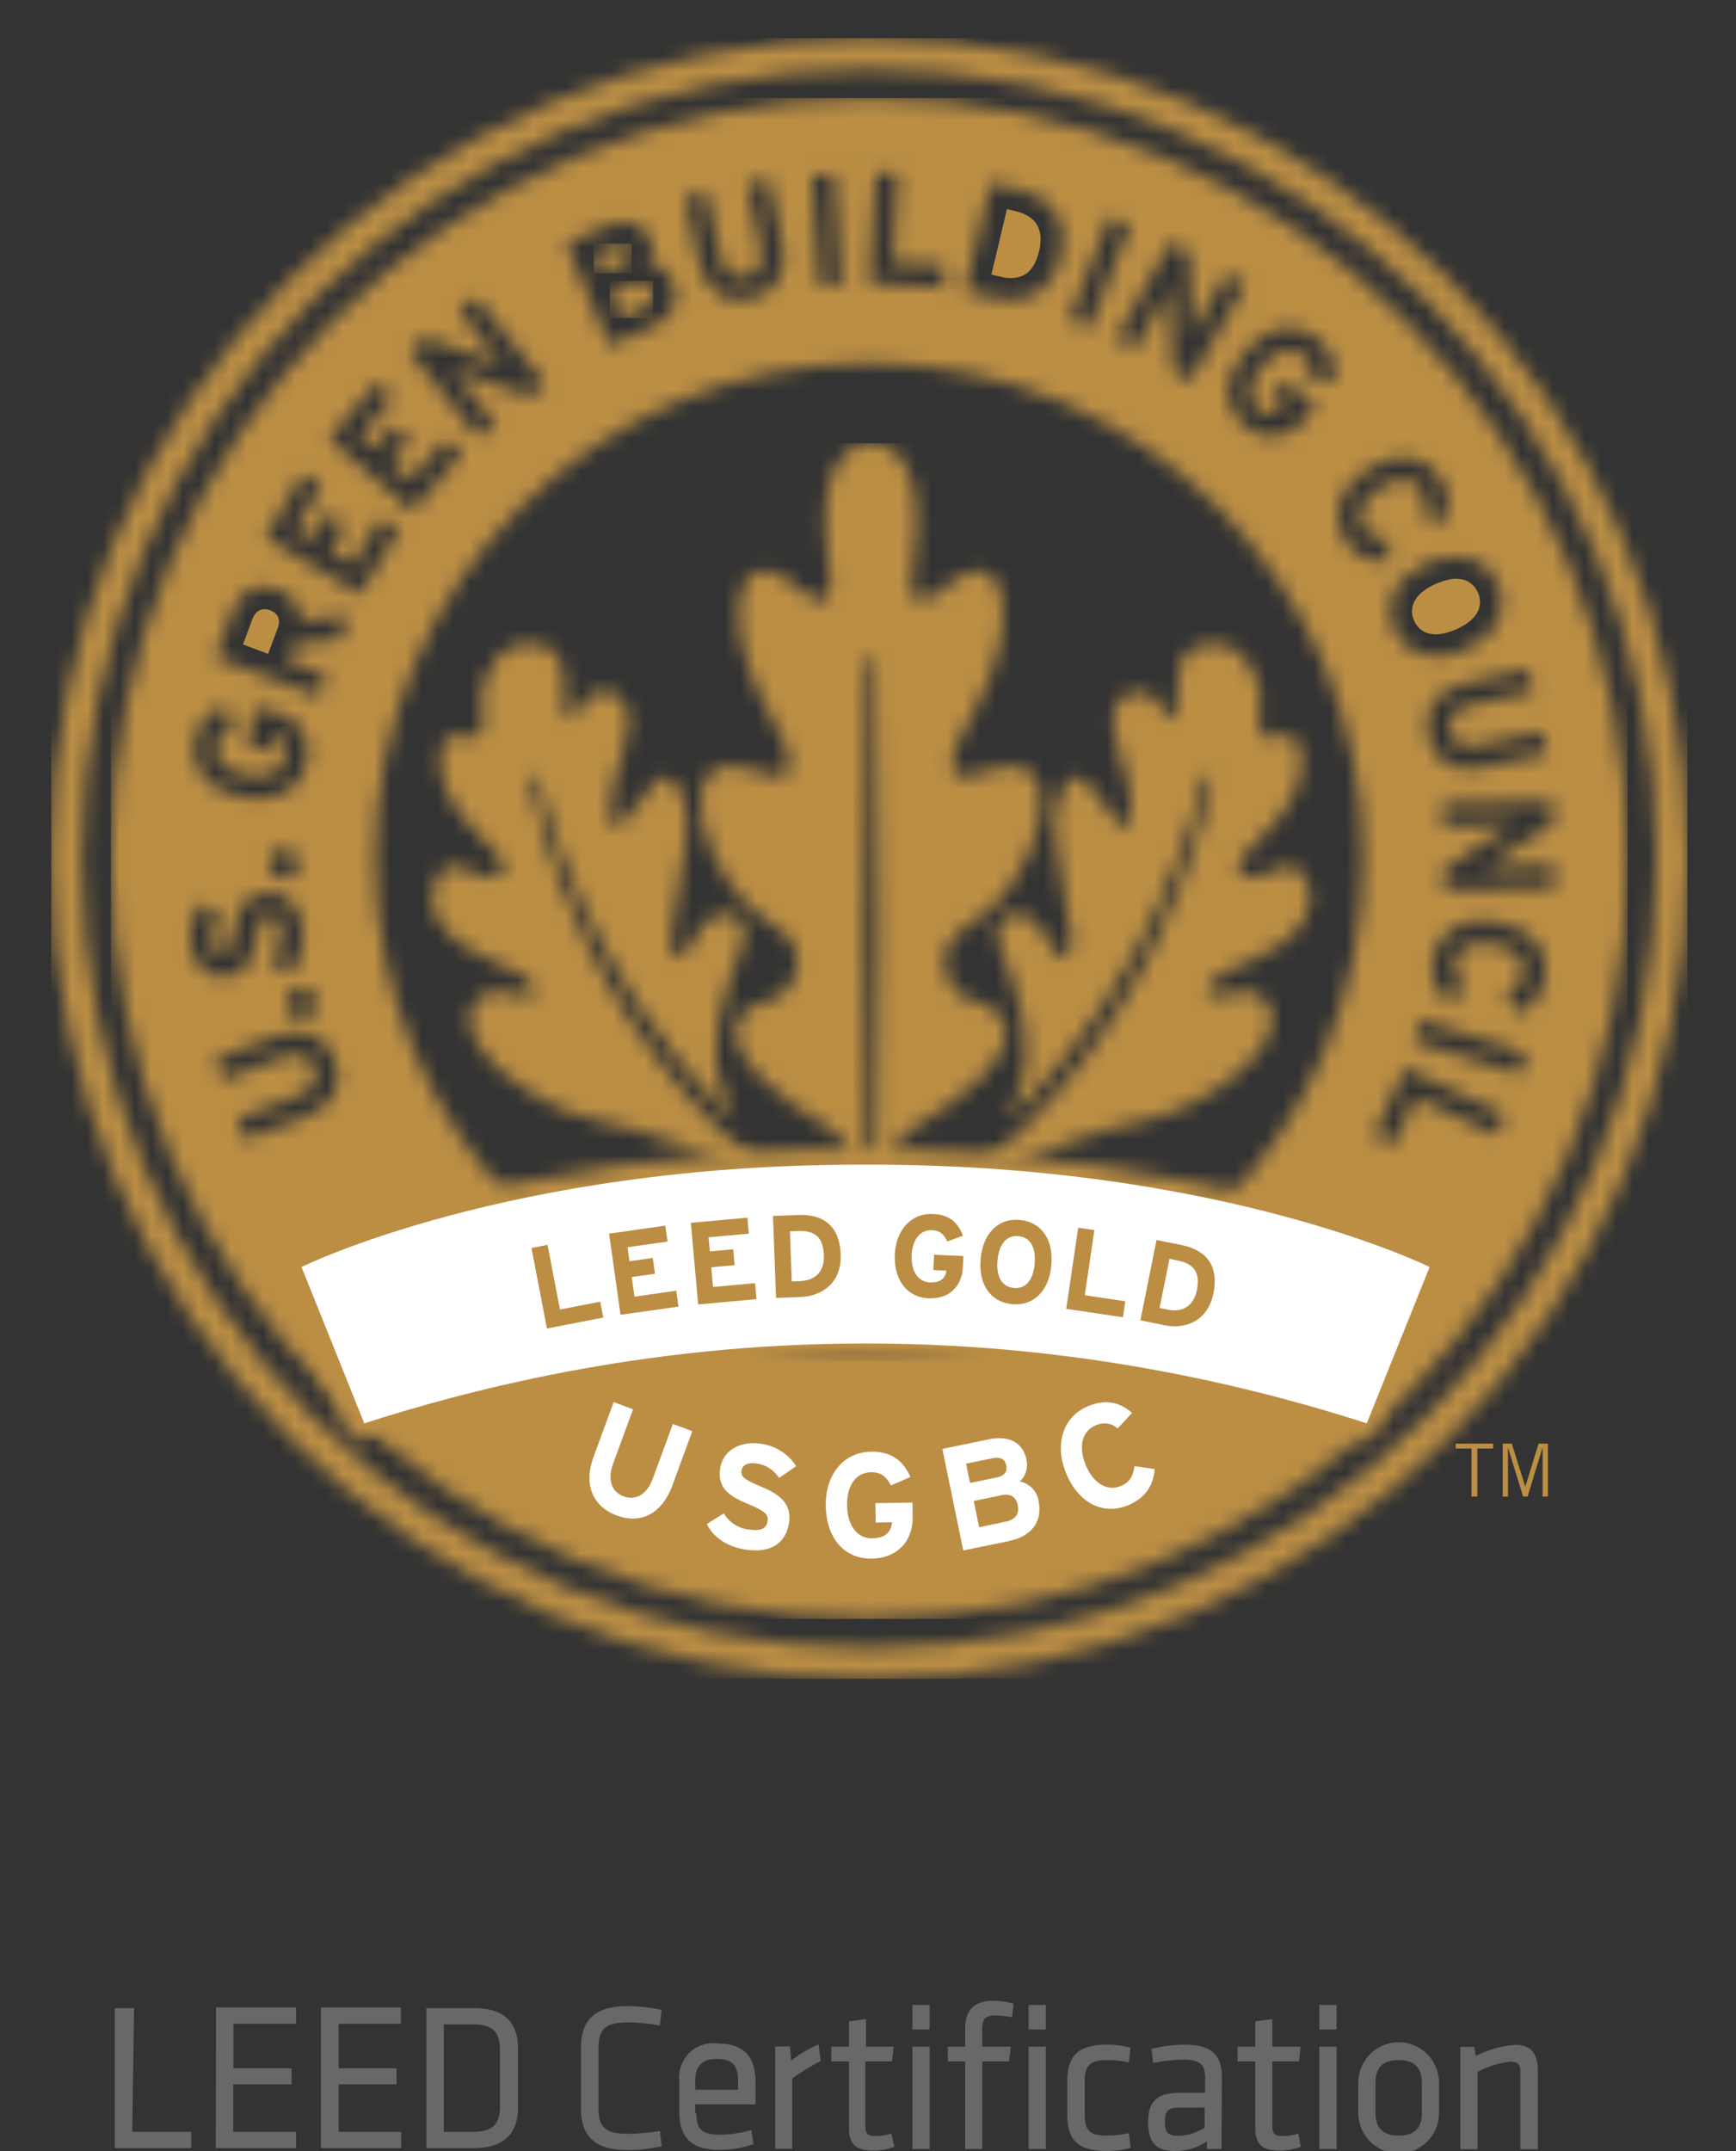
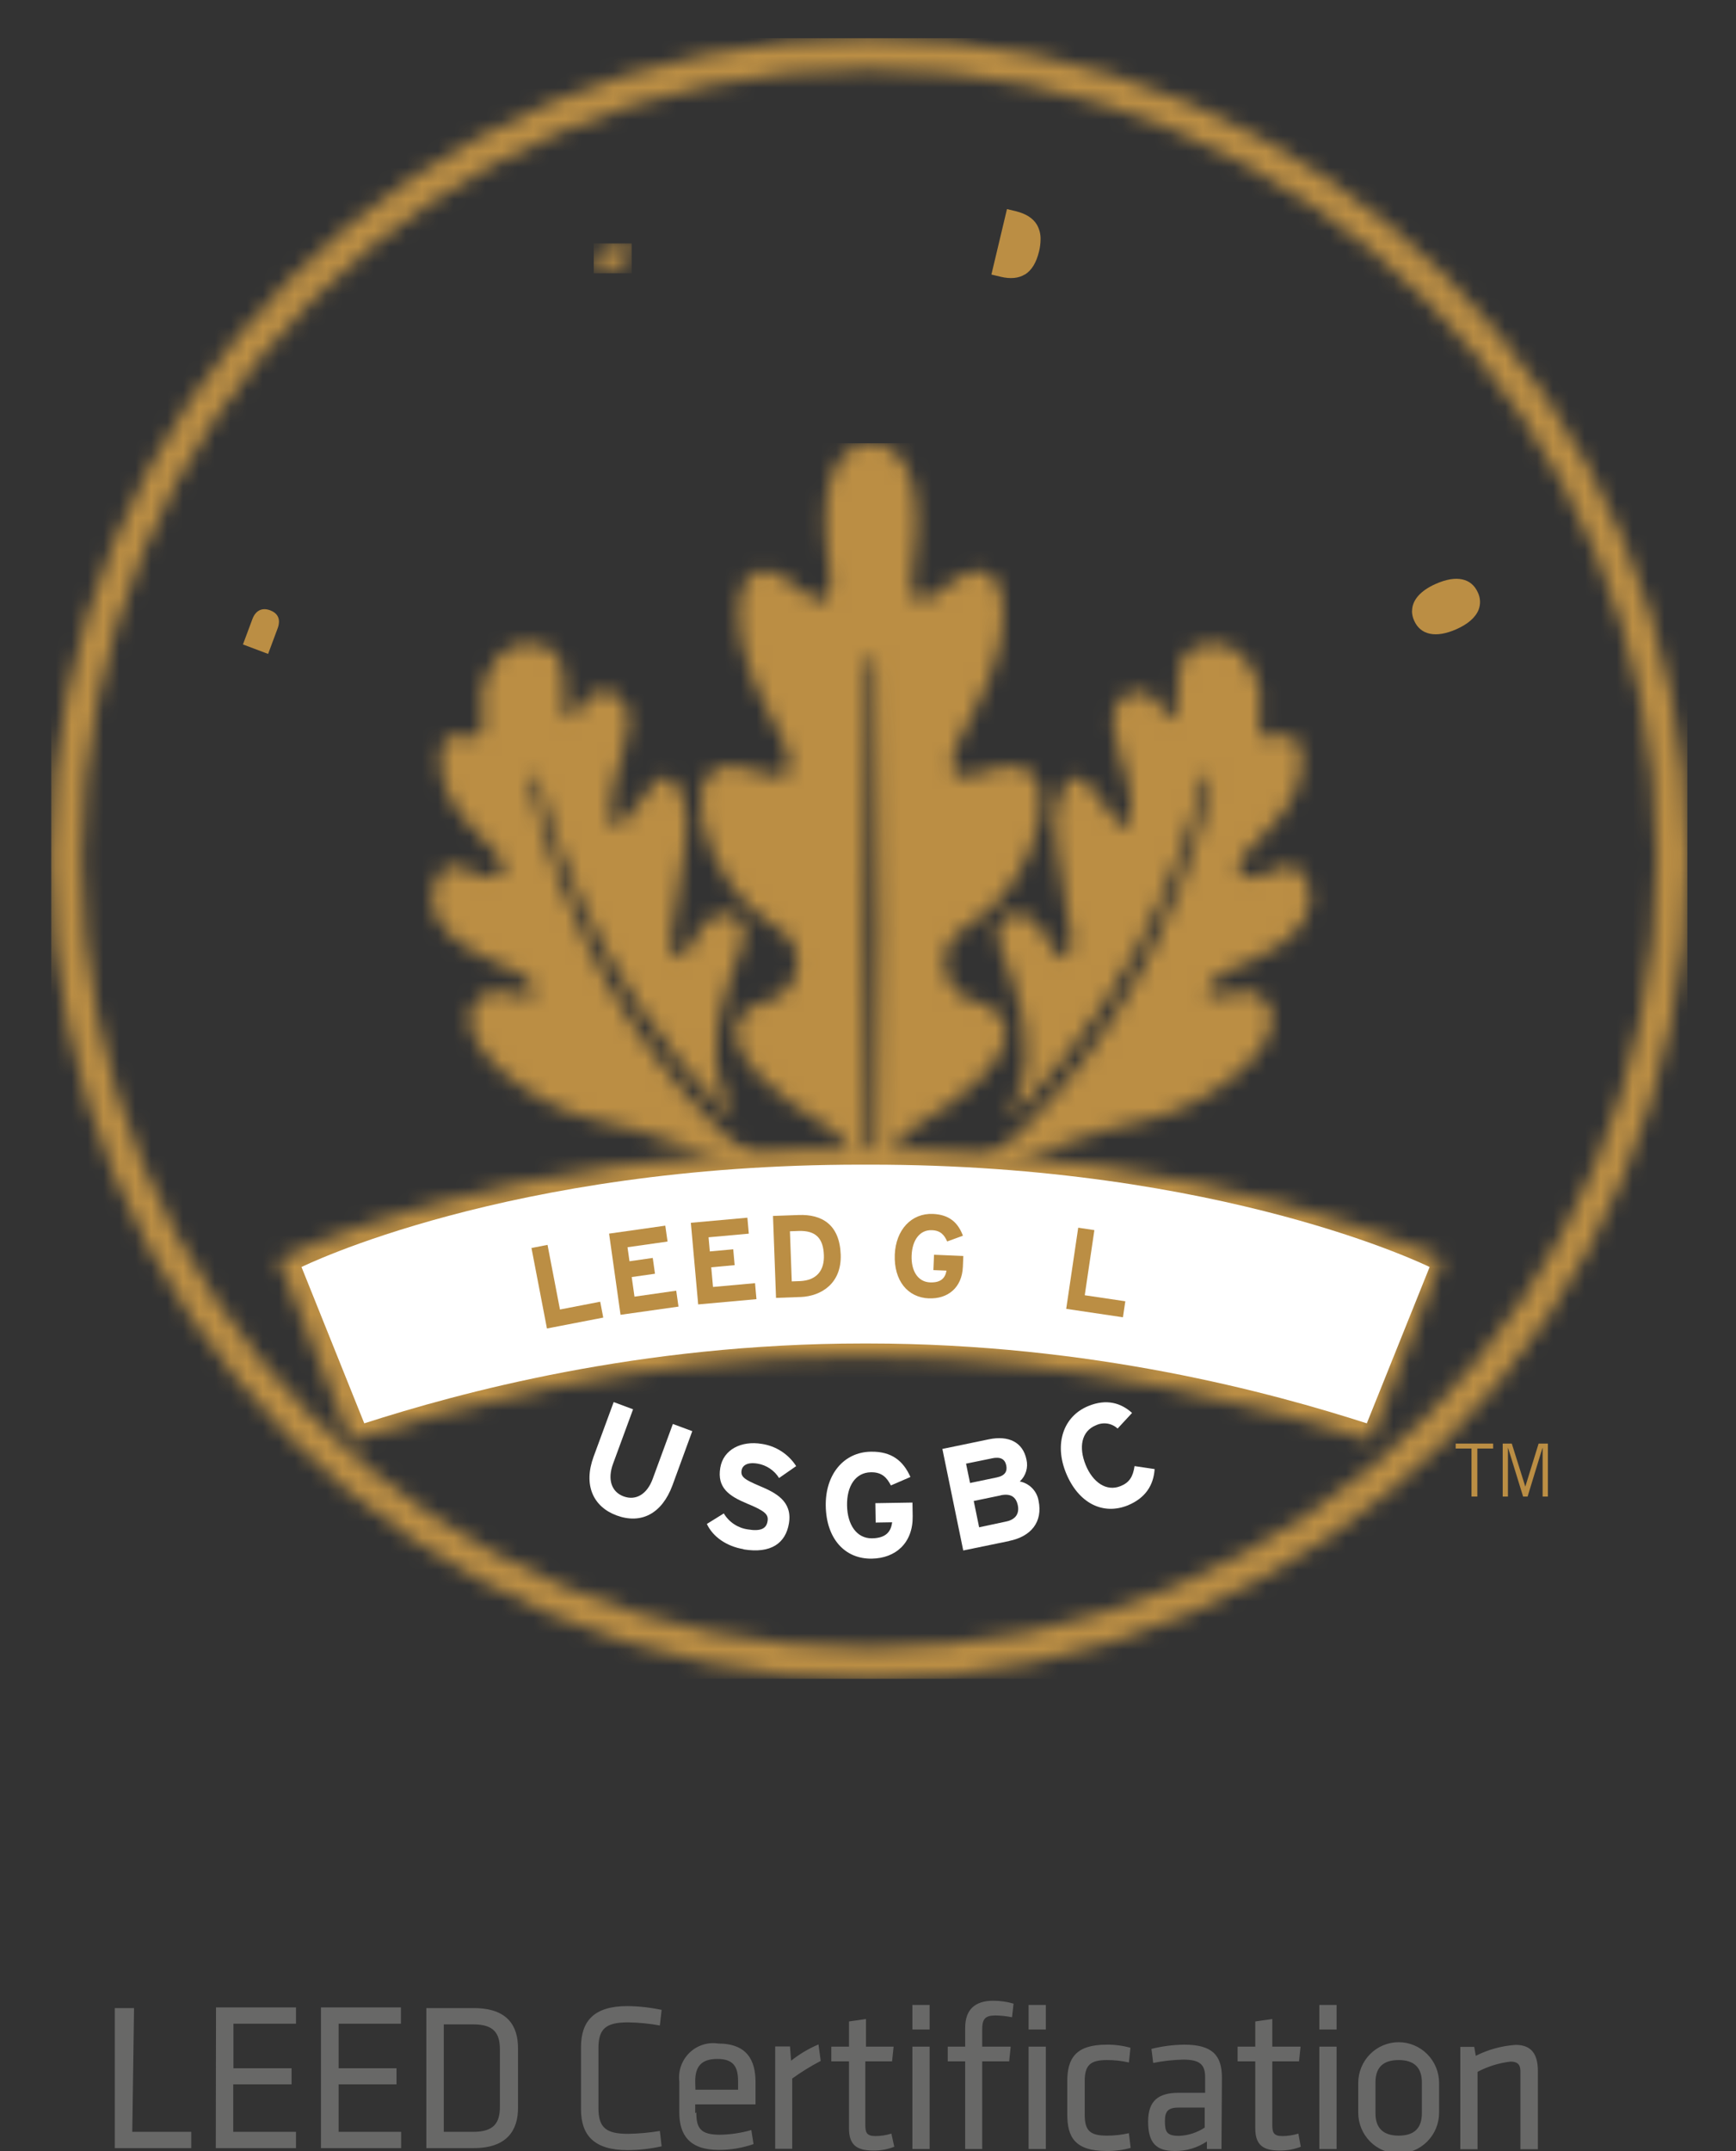
<svg xmlns="http://www.w3.org/2000/svg" width="109" height="135" viewBox="0 0 109 135" fill="none">
  <rect x="0" y="0" width="109" height="135" fill="#333333" stroke="none" />
  <g clip-path="url(#clip0_402_1794)">
    <path d="M96.559 134.874V129.949C96.559 128.97 96.198 128.326 95.171 128.326C94.298 128.384 93.444 128.617 92.661 129.012L92.564 128.452H91.69V134.874H92.772V130.019C93.419 129.675 94.125 129.457 94.853 129.376C95.255 129.376 95.463 129.544 95.463 129.963V134.874H96.559ZM89.276 130.677V132.622C89.276 133.559 88.79 134.021 87.819 134.021C86.848 134.021 86.363 133.545 86.363 132.622V130.677C86.363 129.739 86.848 129.278 87.819 129.278C88.79 129.278 89.276 129.753 89.276 130.677ZM90.358 132.58V130.719C90.358 130.04 90.091 129.389 89.614 128.908C89.138 128.428 88.493 128.159 87.819 128.159C87.146 128.159 86.5 128.428 86.024 128.908C85.548 129.389 85.281 130.04 85.281 130.719V132.58C85.281 133.259 85.548 133.91 86.024 134.39C86.5 134.87 87.146 135.14 87.819 135.14C88.493 135.14 89.138 134.87 89.614 134.39C90.091 133.91 90.358 133.259 90.358 132.58ZM83.921 125.822H82.839V127.361H83.921V125.822ZM83.921 128.438H82.839V134.86H83.921V128.438ZM81.522 133.895C81.198 133.994 80.861 134.046 80.523 134.049C79.954 134.049 79.885 133.811 79.885 133.349V129.362H81.563L81.66 128.438H79.885V126.703L78.816 126.857V128.438H77.707V129.362H78.816V133.559C78.816 134.622 79.316 134.958 80.356 134.958C80.806 134.962 81.253 134.881 81.674 134.72L81.522 133.895ZM75.64 133.517C75.16 133.834 74.604 134.013 74.031 134.035C73.254 134.035 73.143 133.783 73.143 133.111C73.143 132.44 73.379 132.258 74.058 132.258H75.64V133.517ZM76.722 130.383C76.722 128.984 76.125 128.312 74.35 128.312C73.657 128.321 72.968 128.41 72.297 128.578L72.407 129.46C73.025 129.335 73.651 129.265 74.28 129.25C75.293 129.25 75.668 129.53 75.668 130.341V131.334H74.003C72.754 131.334 72.088 131.81 72.088 133.139C72.088 134.468 72.588 134.986 73.753 134.986C74.473 134.997 75.179 134.788 75.778 134.385V134.86H76.694L76.722 130.383ZM69.494 134.986C70 134.991 70.505 134.925 70.993 134.79L70.882 133.867C70.427 133.972 69.961 134.024 69.494 134.021C68.426 134.021 68.107 133.699 68.107 132.692V130.593C68.107 129.6 68.468 129.278 69.494 129.278C69.961 129.275 70.427 129.326 70.882 129.432L70.979 128.508C70.496 128.373 69.996 128.307 69.494 128.312C67.538 128.312 67.011 129.166 67.011 130.635V132.664C67.011 134.133 67.497 134.986 69.494 134.986ZM65.666 125.822H64.584V127.361H65.666V125.822ZM65.666 128.438H64.584V134.86H65.666V128.438ZM63.64 125.738C63.226 125.617 62.796 125.556 62.364 125.556C61.213 125.556 60.602 126.116 60.602 127.249V128.438H59.507V129.362H60.602V134.86H61.671V129.362H63.363L63.46 128.438H61.671V127.361C61.671 126.717 61.837 126.48 62.503 126.48C62.852 126.485 63.201 126.523 63.543 126.592L63.64 125.738ZM58.369 125.822H57.287V127.361H58.369V125.822ZM58.369 128.438H57.287V134.86H58.369V128.438ZM55.969 133.895C55.645 133.994 55.309 134.046 54.97 134.049C54.402 134.049 54.332 133.811 54.332 133.349V129.362H56.011L56.108 128.438H54.374V126.703L53.306 126.857V128.438H52.196V129.362H53.306V133.559C53.306 134.622 53.805 134.958 54.846 134.958C55.291 134.963 55.734 134.882 56.15 134.72L55.969 133.895ZM51.391 128.298C50.775 128.559 50.196 128.903 49.671 129.32L49.602 128.424H48.672V134.846H49.741V130.439C50.309 130.027 50.908 129.658 51.53 129.334L51.391 128.298ZM43.651 130.607C43.651 129.712 44.011 129.208 45.038 129.208C46.065 129.208 46.342 129.712 46.342 130.607V131.139H43.665L43.651 130.607ZM43.651 132.608V132.062H47.438V130.663C47.438 129.334 46.938 128.242 45.093 128.242C44.768 128.192 44.435 128.219 44.121 128.321C43.807 128.422 43.52 128.596 43.284 128.827C43.047 129.059 42.867 129.343 42.758 129.656C42.648 129.97 42.612 130.305 42.652 130.635V132.566C42.652 133.965 43.276 134.916 45.121 134.916C45.867 134.921 46.608 134.798 47.313 134.552L47.174 133.671C46.533 133.855 45.871 133.953 45.205 133.965C43.984 133.965 43.72 133.559 43.72 132.566M37.575 128.536C37.575 127.319 38.033 126.913 39.434 126.913C40.104 126.923 40.772 126.988 41.431 127.109L41.542 126.13C40.835 125.98 40.115 125.9 39.392 125.892C37.311 125.892 36.479 126.815 36.479 128.48V132.356C36.479 134.007 37.311 134.93 39.392 134.93C40.115 134.929 40.836 134.849 41.542 134.692L41.431 133.727C40.771 133.837 40.103 133.898 39.434 133.909C38.047 133.909 37.575 133.517 37.575 132.286V128.536ZM27.864 127.039H29.709C31 127.039 31.388 127.585 31.388 128.62V132.202C31.388 133.237 31 133.783 29.709 133.783H27.864V127.039ZM26.769 126.018V134.804H29.751C31.832 134.804 32.525 133.685 32.525 132.286V128.536C32.525 127.137 31.873 126.018 29.751 126.018H26.769ZM20.152 134.804H25.187V133.783H21.261V130.803H24.896V129.795H21.261V126.997H25.173V125.976H20.152V134.804ZM13.549 134.804H18.584V133.783H14.644V130.803H18.307V129.795H14.658V126.997H18.584V125.976H13.562L13.549 134.804ZM8.416 126.018H7.209V134.804H12.009V133.783H8.305L8.416 126.018Z" fill="#686867" />
    <g clip-path="url(#clip1_402_1794)">
      <mask id="mask0_402_1794" style="mask-type:luminance" maskUnits="userSpaceOnUse" x="3" y="2" width="103" height="104">
        <path d="M5.139 53.877C5.139 26.518 27.272 4.346 54.577 4.346C81.882 4.346 104.014 26.511 104.014 53.877C104.014 81.243 81.88 103.417 54.575 103.417C27.271 103.417 5.139 81.235 5.139 53.877ZM3.204 53.877C3.204 82.313 26.203 105.36 54.577 105.36C82.951 105.36 105.947 82.306 105.947 53.877C105.947 25.448 82.949 2.389 54.575 2.389C26.201 2.389 3.204 25.436 3.204 53.877Z" fill="white" />
      </mask>
      <g mask="url(#mask0_402_1794)">
        <path d="M105.947 2.389H3.204V105.353H105.947V2.389Z" fill="#BB8E44" />
      </g>
      <mask id="mask1_402_1794" style="mask-type:luminance" maskUnits="userSpaceOnUse" x="38" y="17" width="4" height="3">
        <path d="M39.726 17.731L38.286 18.347C38.405 18.624 38.855 19.684 38.973 19.96L40.388 19.359C40.718 19.219 40.92 19.045 41.003 18.839L40.945 18.165L40.494 17.67C40.403 17.635 40.307 17.618 40.21 17.619C40.043 17.622 39.879 17.659 39.726 17.728" fill="white" />
      </mask>
      <g mask="url(#mask1_402_1794)">
-         <path d="M41.003 17.623H38.286V19.96H41.003V17.623Z" fill="#BB8E44" />
-       </g>
+         </g>
      <path d="M16.96 38.299C16.455 38.109 16.049 38.311 15.848 38.849C15.848 38.849 15.369 40.137 15.254 40.442L16.834 41.037L17.428 39.444C17.483 39.306 17.513 39.159 17.516 39.011C17.516 38.732 17.384 38.459 16.96 38.299Z" fill="#BB8E44" />
      <path d="M88.656 38.341C88.657 38.546 88.701 38.749 88.786 38.937C89.185 39.85 90.145 40.056 91.422 39.496C92.158 39.176 92.651 38.747 92.841 38.258C92.905 38.085 92.935 37.901 92.927 37.717C92.918 37.532 92.873 37.351 92.793 37.185C92.394 36.277 91.438 36.075 90.17 36.632C89.181 37.064 88.662 37.669 88.662 38.341" fill="#BB8E44" />
      <path d="M64.347 17.232C64.773 16.97 65.071 16.483 65.238 15.783C65.301 15.535 65.333 15.281 65.335 15.026C65.345 14.697 65.262 14.371 65.096 14.087C64.854 13.692 64.422 13.417 63.809 13.261L63.226 13.121C63.142 13.471 62.328 16.881 62.248 17.229L62.828 17.368C63.44 17.515 63.95 17.467 64.347 17.224" fill="#BB8E44" />
      <mask id="mask2_402_1794" style="mask-type:luminance" maskUnits="userSpaceOnUse" x="37" y="15" width="3" height="3">
        <path d="M38.703 15.365C38.703 15.365 37.574 15.849 37.279 15.973C37.385 16.225 37.671 16.899 37.774 17.151L39.197 16.544C39.564 16.387 39.657 16.157 39.657 15.969C39.655 15.874 39.635 15.78 39.597 15.692C39.479 15.415 39.304 15.276 39.067 15.276C38.939 15.281 38.814 15.312 38.698 15.365" fill="white" />
      </mask>
      <g mask="url(#mask2_402_1794)">
        <path d="M39.662 15.278H37.279V17.152H39.662V15.278Z" fill="#BB8E44" />
      </g>
      <mask id="mask3_402_1794" style="mask-type:luminance" maskUnits="userSpaceOnUse" x="6" y="6" width="97" height="96">
-         <path d="M86.264 71.266L88.124 67.228L88.21 67.041L94.511 69.954L93.926 71.213L88.875 68.876C88.722 69.206 87.511 71.836 87.511 71.836L86.264 71.266ZM13.501 66.47L17.255 65.058C19.086 64.37 20.432 64.893 21.044 66.544C21.638 68.126 20.937 69.427 19.123 70.111L15.387 71.51L14.893 70.206L18.605 68.809C19.198 68.588 19.58 68.293 19.743 67.936C19.804 67.789 19.834 67.631 19.833 67.472C19.831 67.313 19.797 67.156 19.733 67.01C19.534 66.483 19.117 65.846 17.756 66.349L13.985 67.766L13.501 66.47ZM88.77 65.334L89.122 64.2L89.183 64.003L95.803 66.077L95.393 67.416L88.77 65.334ZM18.016 63.188C17.97 63.006 17.978 62.815 18.04 62.638C18.102 62.461 18.215 62.307 18.364 62.194C18.514 62.082 18.693 62.016 18.88 62.006C19.066 61.995 19.252 62.041 19.413 62.136C19.574 62.231 19.703 62.372 19.784 62.541C19.866 62.709 19.895 62.899 19.869 63.084C19.843 63.27 19.762 63.443 19.638 63.583C19.514 63.723 19.351 63.822 19.17 63.87C19.096 63.889 19.02 63.898 18.944 63.898C18.733 63.898 18.528 63.829 18.36 63.7C18.192 63.572 18.072 63.392 18.016 63.188ZM90.892 62.793C90.513 62.483 90.226 62.075 90.062 61.613C89.898 61.151 89.864 60.653 89.962 60.173C90.259 58.419 91.874 57.482 93.981 57.838C95.111 58.028 96.029 58.543 96.556 59.288C96.766 59.586 96.914 59.924 96.992 60.281C97.069 60.639 97.074 61.008 97.006 61.367C96.821 62.465 96.263 63.163 95.297 63.513L95.113 63.581L94.572 62.26L94.762 62.181C95.32 61.948 95.543 61.685 95.638 61.13C95.674 60.953 95.674 60.769 95.638 60.591C95.602 60.413 95.53 60.245 95.427 60.095C95.126 59.671 94.543 59.374 93.742 59.238C92.378 59.007 91.498 59.431 91.337 60.404C91.236 60.972 91.381 61.367 91.831 61.769L91.996 61.91L91.046 62.917L90.892 62.793ZM14.68 58.527C14.894 57.312 15.199 56.207 16.558 56.05C16.83 56.005 17.108 56.015 17.376 56.08C17.644 56.145 17.896 56.263 18.117 56.428C18.611 56.825 18.931 57.485 19.04 58.393C19.098 58.861 19.055 59.336 18.913 59.785C18.771 60.234 18.533 60.647 18.216 60.995L18.086 61.135L17.011 60.265L17.15 60.1C17.339 59.878 17.483 59.62 17.571 59.341C17.66 59.062 17.692 58.769 17.665 58.477C17.542 57.467 17.132 57.384 16.787 57.425C16.443 57.467 16.268 57.691 16.069 58.854C15.838 60.216 15.586 61.12 14.23 61.286C13.982 61.32 13.73 61.305 13.489 61.24C13.247 61.175 13.021 61.062 12.823 60.907C12.569 60.693 12.36 60.431 12.208 60.135C12.056 59.84 11.964 59.517 11.937 59.185C11.881 58.765 11.911 58.337 12.024 57.928C12.137 57.519 12.332 57.137 12.596 56.805L12.723 56.64L13.83 57.495L13.698 57.66C13.534 57.857 13.414 58.088 13.346 58.335C13.278 58.583 13.264 58.843 13.304 59.096C13.314 59.362 13.427 59.614 13.619 59.798L14.014 59.904C14.285 59.871 14.464 59.762 14.674 58.528M16.865 54.246C16.861 54.058 16.913 53.873 17.014 53.715C17.114 53.557 17.26 53.432 17.431 53.357C17.603 53.281 17.793 53.258 17.977 53.291C18.162 53.324 18.332 53.411 18.468 53.541C18.603 53.671 18.697 53.838 18.737 54.021C18.777 54.205 18.762 54.396 18.695 54.571C18.626 54.746 18.508 54.897 18.355 55.004C18.201 55.112 18.019 55.171 17.832 55.175H17.835C17.587 55.173 17.349 55.076 17.171 54.903C16.993 54.73 16.889 54.494 16.88 54.246M90.555 50.448L97.284 50.306H97.488L97.52 51.627L93.491 54.259L93.23 54.424L94.002 54.399L97.571 54.328L97.599 55.69L90.664 55.834L90.641 54.581L94.77 51.828C94.77 51.828 94.872 51.767 94.935 51.724L94.172 51.744L90.582 51.819L90.555 50.448ZM15.275 50.059C14.141 49.865 13.224 49.352 12.698 48.609C12.373 48.153 12.2 47.606 12.204 47.045C12.204 46.873 12.218 46.702 12.247 46.532C12.43 45.45 13.005 44.729 13.955 44.386L14.14 44.319L14.672 45.622L14.486 45.7C13.929 45.934 13.713 46.195 13.617 46.76C13.58 46.939 13.58 47.124 13.617 47.304C13.653 47.484 13.726 47.654 13.83 47.805C14.133 48.232 14.713 48.528 15.509 48.665C16.876 48.896 17.754 48.467 17.918 47.489C17.938 47.386 17.948 47.281 17.949 47.176C17.955 46.936 17.886 46.701 17.753 46.502C17.581 46.281 17.337 46.128 17.062 46.071C17.015 46.35 16.898 47.098 16.898 47.098L15.562 46.87L15.973 44.43L16.921 44.595C17.791 44.742 18.473 45.133 18.898 45.723C19.096 46.013 19.233 46.34 19.303 46.684C19.373 47.028 19.373 47.383 19.303 47.727C19.25 48.089 19.124 48.437 18.933 48.749C18.743 49.061 18.491 49.331 18.194 49.543C17.588 49.95 16.871 50.157 16.142 50.138C15.855 50.137 15.57 50.112 15.288 50.063M89.668 46.129C89.307 44.478 90.185 43.289 92.076 42.871L95.775 42.059L95.978 42.018L96.274 43.377L92.402 44.229C91.781 44.364 91.359 44.602 91.149 44.93C91.069 45.068 91.018 45.22 90.997 45.378C90.977 45.536 90.988 45.697 91.03 45.85C91.054 46.014 91.111 46.172 91.197 46.314C91.283 46.456 91.397 46.579 91.532 46.675C91.844 46.875 92.304 46.91 92.892 46.779L96.831 45.916L97.126 47.275L93.211 48.137C92.881 48.211 92.545 48.251 92.206 48.254C90.86 48.254 89.974 47.523 89.668 46.131M13.524 41.262L14.599 38.384C15.094 37.048 16.181 36.51 17.423 36.977C18.357 37.327 18.86 38.011 18.86 38.92C18.86 38.932 18.86 38.945 18.86 38.959L21.916 38.628L21.359 40.114L18.486 40.425C18.423 40.59 18.181 41.235 18.087 41.495C18.417 41.615 20.506 42.401 20.506 42.401L20.025 43.69L13.524 41.262ZM89.037 40.999C88.355 40.717 87.808 40.181 87.512 39.504C87.217 38.826 87.194 38.06 87.45 37.367C87.779 36.517 88.544 35.795 89.592 35.336C91.547 34.476 93.34 34.994 94.053 36.624C94.206 36.957 94.29 37.318 94.302 37.684C94.313 38.051 94.252 38.416 94.121 38.759C93.791 39.606 93.025 40.326 91.979 40.789C91.412 41.048 90.799 41.186 90.177 41.196C89.787 41.199 89.4 41.129 89.037 40.989M16.664 33.725L18.931 29.937L19.036 29.759L20.206 30.462L18.549 33.234C18.776 33.373 19.349 33.716 19.578 33.853L20.542 32.244L21.709 32.945L20.745 34.56C21 34.712 21.908 35.258 22.162 35.409L23.892 32.516L25.06 33.218L22.613 37.298L16.664 33.725ZM84.489 33.959C84.279 33.661 84.131 33.323 84.054 32.967C83.976 32.61 83.972 32.241 84.04 31.882C84.204 30.986 84.829 30.137 85.783 29.491C87.55 28.288 89.407 28.469 90.396 29.942C91.017 30.862 91.101 31.758 90.644 32.678L90.559 32.853L89.256 32.275L89.338 32.084C89.58 31.526 89.555 31.182 89.244 30.721C89.148 30.567 89.021 30.434 88.872 30.33C88.722 30.226 88.554 30.154 88.376 30.117C87.865 30.018 87.241 30.208 86.573 30.662C85.42 31.443 85.091 32.358 85.631 33.175C85.961 33.652 86.33 33.835 86.933 33.819H87.142L87.155 35.201L86.961 35.214C86.89 35.214 86.822 35.222 86.753 35.222C86.299 35.221 85.853 35.106 85.457 34.886C85.059 34.666 84.725 34.349 84.483 33.964M20.654 27.535L23.534 24.185L23.669 24.03L24.7 24.92L22.595 27.37L23.508 28.157C23.718 27.908 24.73 26.733 24.73 26.733L25.76 27.624C25.76 27.624 24.75 28.798 24.537 29.047C24.763 29.239 25.564 29.932 25.789 30.125C26.023 29.85 27.984 27.57 27.984 27.57L29.017 28.459L25.908 32.07L20.654 27.535ZM23.554 53.877C23.554 36.706 37.442 22.791 54.577 22.791C71.711 22.791 85.597 36.706 85.597 53.877C85.597 71.048 71.709 84.96 54.575 84.96C37.441 84.96 23.554 71.048 23.554 53.877ZM78.097 26.701C77.815 26.47 77.584 26.184 77.415 25.86C77.247 25.537 77.146 25.183 77.118 24.819C77.047 23.911 77.42 22.928 78.171 22.053C78.922 21.178 79.835 20.658 80.741 20.587C81.104 20.56 81.468 20.606 81.813 20.722C82.158 20.838 82.476 21.023 82.748 21.264C83.58 21.977 83.901 22.844 83.708 23.838L83.669 24.031L82.275 23.815L82.301 23.614C82.392 23.018 82.275 22.694 81.843 22.323C81.71 22.198 81.552 22.102 81.38 22.041C81.208 21.98 81.025 21.954 80.843 21.966C80.323 22.004 79.769 22.351 79.244 22.965C78.718 23.579 78.459 24.18 78.501 24.702C78.517 24.884 78.57 25.061 78.656 25.222C78.743 25.383 78.861 25.525 79.003 25.64C79.125 25.76 79.271 25.855 79.431 25.918C79.591 25.981 79.762 26.01 79.934 26.004C80.211 25.972 80.468 25.84 80.657 25.635L79.87 24.958L80.751 23.927L82.626 25.542L82 26.272C81.425 26.944 80.74 27.328 80.023 27.383C79.964 27.383 79.903 27.391 79.842 27.391C79.197 27.378 78.579 27.131 78.103 26.695M31.057 22.306L28.821 19.516L29.722 18.789L29.887 18.66L34.23 24.083L33.254 24.867L28.559 23.265L28.374 23.198L28.855 23.792L31.103 26.599L30.038 27.461L25.694 22.032L26.722 21.206L31.256 22.8L31.546 22.912C31.407 22.747 31.052 22.309 31.052 22.309M70.087 21.223L73.42 15.36L73.522 15.182L74.665 15.842L74.855 20.653C74.855 20.653 74.855 20.837 74.855 20.964L75.234 20.287L77.003 17.178L78.184 17.853L74.749 23.896L73.665 23.274L73.424 18.309C73.424 18.309 73.424 18.192 73.424 18.111C73.281 18.362 73.049 18.771 73.049 18.771L71.273 21.897L70.087 21.223ZM35.538 15.294L38.199 14.158C38.812 13.897 39.388 13.859 39.869 14.054C40.095 14.152 40.299 14.295 40.469 14.474C40.639 14.653 40.771 14.865 40.858 15.096C40.951 15.304 41 15.528 41.004 15.756C41.004 16.022 40.84 16.262 40.705 16.504C41.034 16.517 41.353 16.626 41.622 16.818C41.89 17.011 42.096 17.278 42.214 17.587C42.355 17.899 42.43 18.236 42.436 18.578C42.437 18.812 42.394 19.044 42.308 19.262C42.084 19.815 41.588 20.252 40.833 20.582L38.264 21.69L35.538 15.294ZM67.131 20.067L69.589 13.793L69.665 13.602L70.957 14.11L68.424 20.582L67.131 20.067ZM62.518 18.703L60.584 18.241L62.15 11.68L62.198 11.48L64.131 11.941C66.194 12.436 67.123 13.993 66.617 16.111C66.136 18.116 64.805 18.821 63.477 18.821C63.154 18.819 62.832 18.779 62.518 18.702M46.814 17.381C47.362 17.262 48.056 16.937 47.753 15.519L46.912 11.571L48.066 11.323L48.265 11.28L49.102 15.21C49.316 16.214 49.221 17.038 48.819 17.658C48.461 18.212 47.878 18.58 47.082 18.75C46.318 18.915 45.654 18.817 45.115 18.466C44.49 18.061 44.062 17.338 43.846 16.319L43.013 12.41L44.372 12.106L45.196 15.988C45.398 16.932 45.827 17.411 46.476 17.411C46.587 17.409 46.697 17.396 46.805 17.373M50.99 11.033L52.17 10.952L52.376 10.939L52.847 17.873L51.461 17.967L50.99 11.033ZM54.59 17.776L54.972 11.039L54.982 10.833L56.371 10.912C56.371 10.912 56.074 16.101 56.055 16.483L59.305 16.666L59.224 18.041L54.59 17.776ZM6.961 53.877C6.961 80.233 28.284 101.593 54.575 101.593C80.866 101.593 102.189 80.226 102.189 53.877C102.189 27.528 80.87 6.162 54.575 6.162C28.28 6.162 6.961 27.517 6.961 53.877Z" fill="white" />
-       </mask>
+         </mask>
      <g mask="url(#mask3_402_1794)">
        <path d="M102.194 6.152H6.958V101.593H102.194V6.152Z" fill="#BB8E44" />
      </g>
      <mask id="mask4_402_1794" style="mask-type:luminance" maskUnits="userSpaceOnUse" x="27" y="27" width="56" height="54">
        <path d="M54.463 78.372C54.463 78.372 54.269 66.567 54.269 58.483C54.269 50.4 54.463 41.59 54.463 41.59C54.463 41.59 54.534 41.26 54.76 41.26C54.985 41.26 55.022 41.59 55.022 41.59C55.022 41.59 55.216 50.396 55.216 58.483C55.216 66.57 55.022 78.372 55.022 78.372C55.022 78.372 54.984 78.702 54.725 78.702H54.715C54.447 78.69 54.463 78.372 54.463 78.372ZM54.226 27.871C52.601 28.234 51.234 30.211 52.084 35.758C52.562 39.414 50.181 36.886 49.339 36.316C46.133 34.144 45.179 39.135 48.273 44.737C51.54 50.34 47.833 48.407 47.318 48.361C41.68 46.365 44.001 55.502 48.544 58.061C51.12 59.393 50.053 62.457 48.184 62.824C46.316 63.19 43.383 65.657 52.402 71.023C53.484 71.668 53.616 73.665 53.694 76.597C53.623 76.927 53.565 77.12 53.199 76.927C36.452 67.513 33.322 49.077 33.322 49.059C33.307 48.981 33.316 48.9 33.347 48.827C33.378 48.754 33.43 48.691 33.497 48.648C33.614 48.612 33.801 48.813 33.836 48.949C33.836 48.962 36.489 61.288 46.092 70.247C45.802 69.572 45.59 68.89 45.433 68.5C44.255 65.588 45.372 62.654 46.617 59.254C47.301 57.39 45.115 56.576 43.981 58.315C43.925 58.399 42.194 61.98 42.113 58.856C42.093 58.166 43.229 52.956 43.133 51.46C43.037 49.964 42.245 47.725 40.938 49.34C39.887 50.606 40.2 50.278 39.606 51.063C38.93 51.955 38.673 52.186 38.373 51.484C38.176 51.019 38.49 49.434 38.615 48.854C38.831 48.121 39.494 46.227 39.504 45.209C39.513 44.19 38.68 43.096 37.505 43.432C36.479 43.726 36.068 45.599 35.584 44.986C35.1 44.373 36.078 41.236 34.266 40.589C31.444 39.589 30.233 42.554 30.236 43.739C30.236 44.824 30.468 45.164 30.291 45.77C30.114 46.447 29.701 46.33 29.238 46.216C28.925 46.137 28.59 46.059 28.295 46.224C27.561 46.637 27.559 47.456 27.733 48.524C27.908 49.592 28.458 50.836 30.246 52.576C32.034 54.316 31.778 54.557 31.371 54.861C30.841 55.259 30.208 54.978 29.589 54.696C28.725 54.306 27.877 53.915 27.325 55.356C25.974 58.871 31.852 60.686 32.333 60.912C33.592 61.515 34.286 62.893 32.564 62.487C31.872 62.322 30.813 61.818 29.986 62.745C27.778 65.2 33.487 69.466 37.276 70.252C41.065 71.038 44.459 72.487 45.888 73.14C47.316 73.792 53.326 77.928 53.745 79.602C53.852 80.097 54.111 80.462 54.692 80.462C55.274 80.462 55.516 80.132 55.628 79.636C56.01 77.994 62.053 73.785 63.477 73.141C64.9 72.497 68.299 71.038 72.087 70.254C75.874 69.469 81.585 65.201 79.397 62.755C78.573 61.828 77.51 62.335 76.815 62.497C75.097 62.903 75.789 61.525 77.047 60.922C77.528 60.696 83.407 58.881 82.058 55.366C81.504 53.928 80.656 54.319 79.792 54.706C79.171 54.985 78.542 55.265 78.011 54.871C77.601 54.565 77.352 54.323 79.136 52.586C80.921 50.849 81.469 49.606 81.647 48.534C81.825 47.462 81.822 46.647 81.087 46.234C80.791 46.069 80.456 46.147 80.143 46.226C79.682 46.34 79.265 46.457 79.09 45.78C78.912 45.174 79.143 44.834 79.146 43.749C79.146 42.564 77.936 39.599 75.117 40.599C73.289 41.246 74.258 44.397 73.79 44.996C73.322 45.595 72.894 43.736 71.869 43.442C70.688 43.112 69.864 44.202 69.871 45.219C69.877 46.236 70.543 48.131 70.759 48.864C70.882 49.444 71.197 51.029 70.998 51.494C70.698 52.196 70.441 51.965 69.767 51.073C69.174 50.288 69.487 50.616 68.437 49.35C67.131 47.735 66.337 49.974 66.241 51.47C66.146 52.965 67.281 58.176 67.263 58.866C67.184 61.99 65.451 58.409 65.394 58.325C64.258 56.586 62.07 57.4 62.758 59.264C64.007 62.66 65.126 65.594 63.946 68.51C63.782 68.9 63.574 69.582 63.287 70.257C72.891 61.293 75.533 48.882 75.537 48.868C75.57 48.797 75.625 48.738 75.694 48.7C75.762 48.661 75.841 48.645 75.919 48.653C76.037 48.693 76.094 48.932 76.057 49.064C76.057 49.082 72.919 67.518 56.175 76.93C55.806 77.132 55.763 76.916 55.692 76.58C55.773 73.66 55.892 71.675 56.972 71.031C65.993 65.665 63.068 63.199 61.192 62.832C59.315 62.466 58.256 59.401 60.832 58.069C65.373 55.51 67.696 46.373 62.057 48.369C61.541 48.415 57.834 50.35 61.103 44.745C64.197 39.131 63.244 34.148 60.037 36.325C59.195 36.894 56.812 39.422 57.289 35.767C58.142 30.219 56.77 28.243 55.147 27.879C55.147 27.879 54.982 27.85 54.84 27.835H54.694V27.818H54.671C54.525 27.829 54.381 27.848 54.237 27.875" fill="white" />
      </mask>
      <g mask="url(#mask4_402_1794)">
        <path d="M83.407 27.815H25.957V80.462H83.407V27.815Z" fill="#BB8E44" />
      </g>
      <path d="M38.713 95.1C37.242 94.555 36.617 93.195 37.27 91.415L38.532 87.987L39.749 88.44L38.495 91.851C38.135 92.828 38.379 93.617 39.154 93.905C39.93 94.192 40.637 93.766 40.988 92.789L42.248 89.361L43.466 89.812L42.219 93.221C41.56 94.988 40.262 95.671 38.713 95.1Z" fill="white" />
      <path d="M46.68 97.217C45.609 97.039 44.751 96.431 44.383 95.635L45.446 94.975C45.608 95.246 45.828 95.476 46.091 95.65C46.353 95.824 46.652 95.936 46.964 95.979C47.721 96.104 48.117 95.954 48.193 95.467C48.262 95.054 48.074 94.836 46.911 94.359C45.776 93.885 45.013 93.368 45.225 92.109C45.418 90.953 46.562 90.4 47.824 90.61C48.263 90.674 48.684 90.832 49.058 91.073C49.432 91.314 49.75 91.632 49.99 92.006L48.916 92.753C48.768 92.515 48.571 92.312 48.339 92.157C48.107 92.001 47.845 91.896 47.57 91.85C46.885 91.736 46.609 91.99 46.562 92.274C46.494 92.68 46.748 92.853 47.723 93.264C48.698 93.676 49.766 94.207 49.535 95.601C49.333 96.823 48.427 97.519 46.679 97.229" fill="white" />
      <path d="M54.74 97.813C53.043 97.841 51.882 96.558 51.847 94.502C51.816 92.521 52.981 91.128 54.678 91.101C55.995 91.076 56.72 91.689 57.164 92.688L55.938 93.218C55.687 92.736 55.383 92.379 54.679 92.392C53.706 92.409 53.162 93.272 53.185 94.479C53.208 95.686 53.785 96.551 54.757 96.538C55.646 96.522 55.948 96.099 56.014 95.531L54.982 95.548L54.962 94.331L57.291 94.293L57.305 95.146C57.332 96.82 56.243 97.788 54.74 97.813Z" fill="white" />
      <path d="M63.371 96.705L60.48 97.3L59.17 90.928L62.085 90.324C63.324 90.067 64.226 90.501 64.449 91.594C64.508 91.84 64.5 92.097 64.426 92.338C64.353 92.58 64.216 92.798 64.03 92.969C64.326 93.026 64.598 93.173 64.808 93.389C65.019 93.605 65.159 93.88 65.21 94.178C65.484 95.517 64.734 96.421 63.371 96.7M62.274 91.521L60.656 91.851L60.907 93.065L62.587 92.715C63.114 92.608 63.254 92.322 63.182 91.967C63.098 91.567 62.828 91.402 62.274 91.518M62.828 93.844L61.139 94.194L61.478 95.845L63.169 95.484C63.786 95.356 64.009 94.969 63.907 94.468C63.791 93.922 63.447 93.709 62.828 93.838" fill="white" />
      <path d="M70.172 89.649C69.992 89.482 69.765 89.373 69.522 89.336C69.278 89.3 69.03 89.338 68.808 89.445C67.905 89.813 67.714 90.813 68.167 91.933C68.609 93.017 69.47 93.632 70.373 93.254C70.914 93.031 71.136 92.671 71.237 92.005L72.497 92.192C72.429 93.216 71.914 94.008 70.825 94.464C69.251 95.106 67.706 94.333 66.93 92.431C66.185 90.597 66.765 88.875 68.339 88.233C69.472 87.769 70.383 88.038 71.08 88.669L70.172 89.649Z" fill="white" />
      <mask id="mask5_402_1794" style="mask-type:luminance" maskUnits="userSpaceOnUse" x="17" y="72" width="74" height="19">
        <path d="M53.598 72.093C31.412 72.093 17.477 79.011 17.477 79.011L22.026 90.415C27.916 88.511 39.596 85.117 53.687 85.117H54.044C68.138 85.117 80.174 88.511 86.063 90.415L90.522 79.011C90.522 79.011 76.232 72.093 54.044 72.093H53.598Z" fill="white" />
      </mask>
      <g mask="url(#mask5_402_1794)">
        <path d="M22.371 53.795L12.908 89.19L85.629 108.717L95.093 73.323L22.371 53.795Z" fill="#BB8E44" />
      </g>
      <path d="M54.058 73.087C31.872 73.087 18.931 79.512 18.931 79.512L22.872 89.322C28.762 87.427 40.095 84.311 54.19 84.311H54.504C68.597 84.311 79.929 87.427 85.819 89.322L89.763 79.512C89.763 79.512 76.817 73.087 54.633 73.087H54.058Z" fill="white" />
      <path d="M34.342 83.369L33.37 78.318L34.378 78.122L35.159 82.178L37.686 81.689L37.877 82.685L34.342 83.369Z" fill="#BB8E44" />
      <path d="M38.962 82.51L38.243 77.416L41.772 76.916L41.914 77.913L39.4 78.27L39.525 79.15L40.985 78.942L41.125 79.933L39.664 80.141L39.838 81.371L42.459 80.997L42.601 81.996L38.962 82.51Z" fill="#BB8E44" />
      <path d="M43.837 81.859L43.377 76.736L46.927 76.416L47.016 77.418L44.489 77.646L44.568 78.533L46.038 78.399L46.127 79.394L44.657 79.528L44.769 80.763L47.407 80.525L47.497 81.529L43.837 81.859Z" fill="#BB8E44" />
      <path d="M50.255 81.393L48.725 81.449L48.535 76.306L50.14 76.248C51.606 76.192 52.715 76.844 52.786 78.725C52.853 80.533 51.575 81.345 50.255 81.395M50.14 77.249L49.598 77.269L49.713 80.414L50.219 80.396C51.296 80.355 51.766 79.706 51.73 78.765C51.692 77.713 51.224 77.211 50.14 77.249Z" fill="#BB8E44" />
      <path d="M58.323 81.48C56.981 81.424 56.121 80.357 56.181 78.736C56.247 77.17 57.231 76.125 58.574 76.18C59.622 76.224 60.157 76.74 60.46 77.547L59.472 77.908C59.297 77.519 59.075 77.223 58.516 77.2C57.748 77.167 57.279 77.826 57.239 78.78C57.2 79.734 57.618 80.443 58.392 80.476C59.098 80.505 59.351 80.184 59.429 79.738L58.605 79.705L58.646 78.742L60.485 78.82L60.457 79.495C60.404 80.816 59.5 81.531 58.315 81.476" fill="#BB8E44" />
-       <path d="M63.538 81.839C62.145 81.705 61.422 80.545 61.574 78.984C61.725 77.424 62.651 76.424 64.045 76.559C65.439 76.695 66.16 77.853 66.012 79.412C65.864 80.971 64.935 81.976 63.541 81.839M63.951 77.575C63.127 77.495 62.717 78.172 62.633 79.087C62.549 80.001 62.821 80.738 63.646 80.824C64.472 80.91 64.884 80.226 64.964 79.313C65.045 78.4 64.775 77.654 63.951 77.575Z" fill="#BB8E44" />
      <path d="M66.945 82.136L67.699 77.044L68.714 77.196L68.109 81.283L70.656 81.661L70.507 82.666L66.945 82.136Z" fill="#BB8E44" />
-       <path d="M73.107 83.162L71.603 82.858L72.616 77.817L74.191 78.134C75.627 78.425 76.557 79.317 76.188 81.161C75.829 82.936 74.4 83.431 73.107 83.162ZM73.96 79.105L73.428 78.998L72.807 82.082L73.301 82.183C74.361 82.396 74.965 81.872 75.153 80.951C75.357 79.921 75.025 79.322 73.96 79.105Z" fill="#BB8E44" />
      <path d="M92.759 90.903V93.916H92.393V90.903H91.398V90.591H93.752V90.903H92.759Z" fill="#BB8E44" />
      <path d="M96.858 93.916V90.875H96.844L95.915 93.916H95.632L94.694 90.875H94.681V93.916H94.352V90.591H94.922L95.767 93.281H95.775L96.607 90.591H97.189V93.916H96.858Z" fill="#BB8E44" />
    </g>
  </g>
  <defs>
    <clipPath id="clip0_402_1794">
      <rect width="107.522" height="135" fill="white" transform="translate(0.814)" />
    </clipPath>
    <clipPath id="clip1_402_1794">
      <rect width="102.743" height="106.327" fill="white" transform="translate(3.204 2.389)" />
    </clipPath>
  </defs>
</svg>